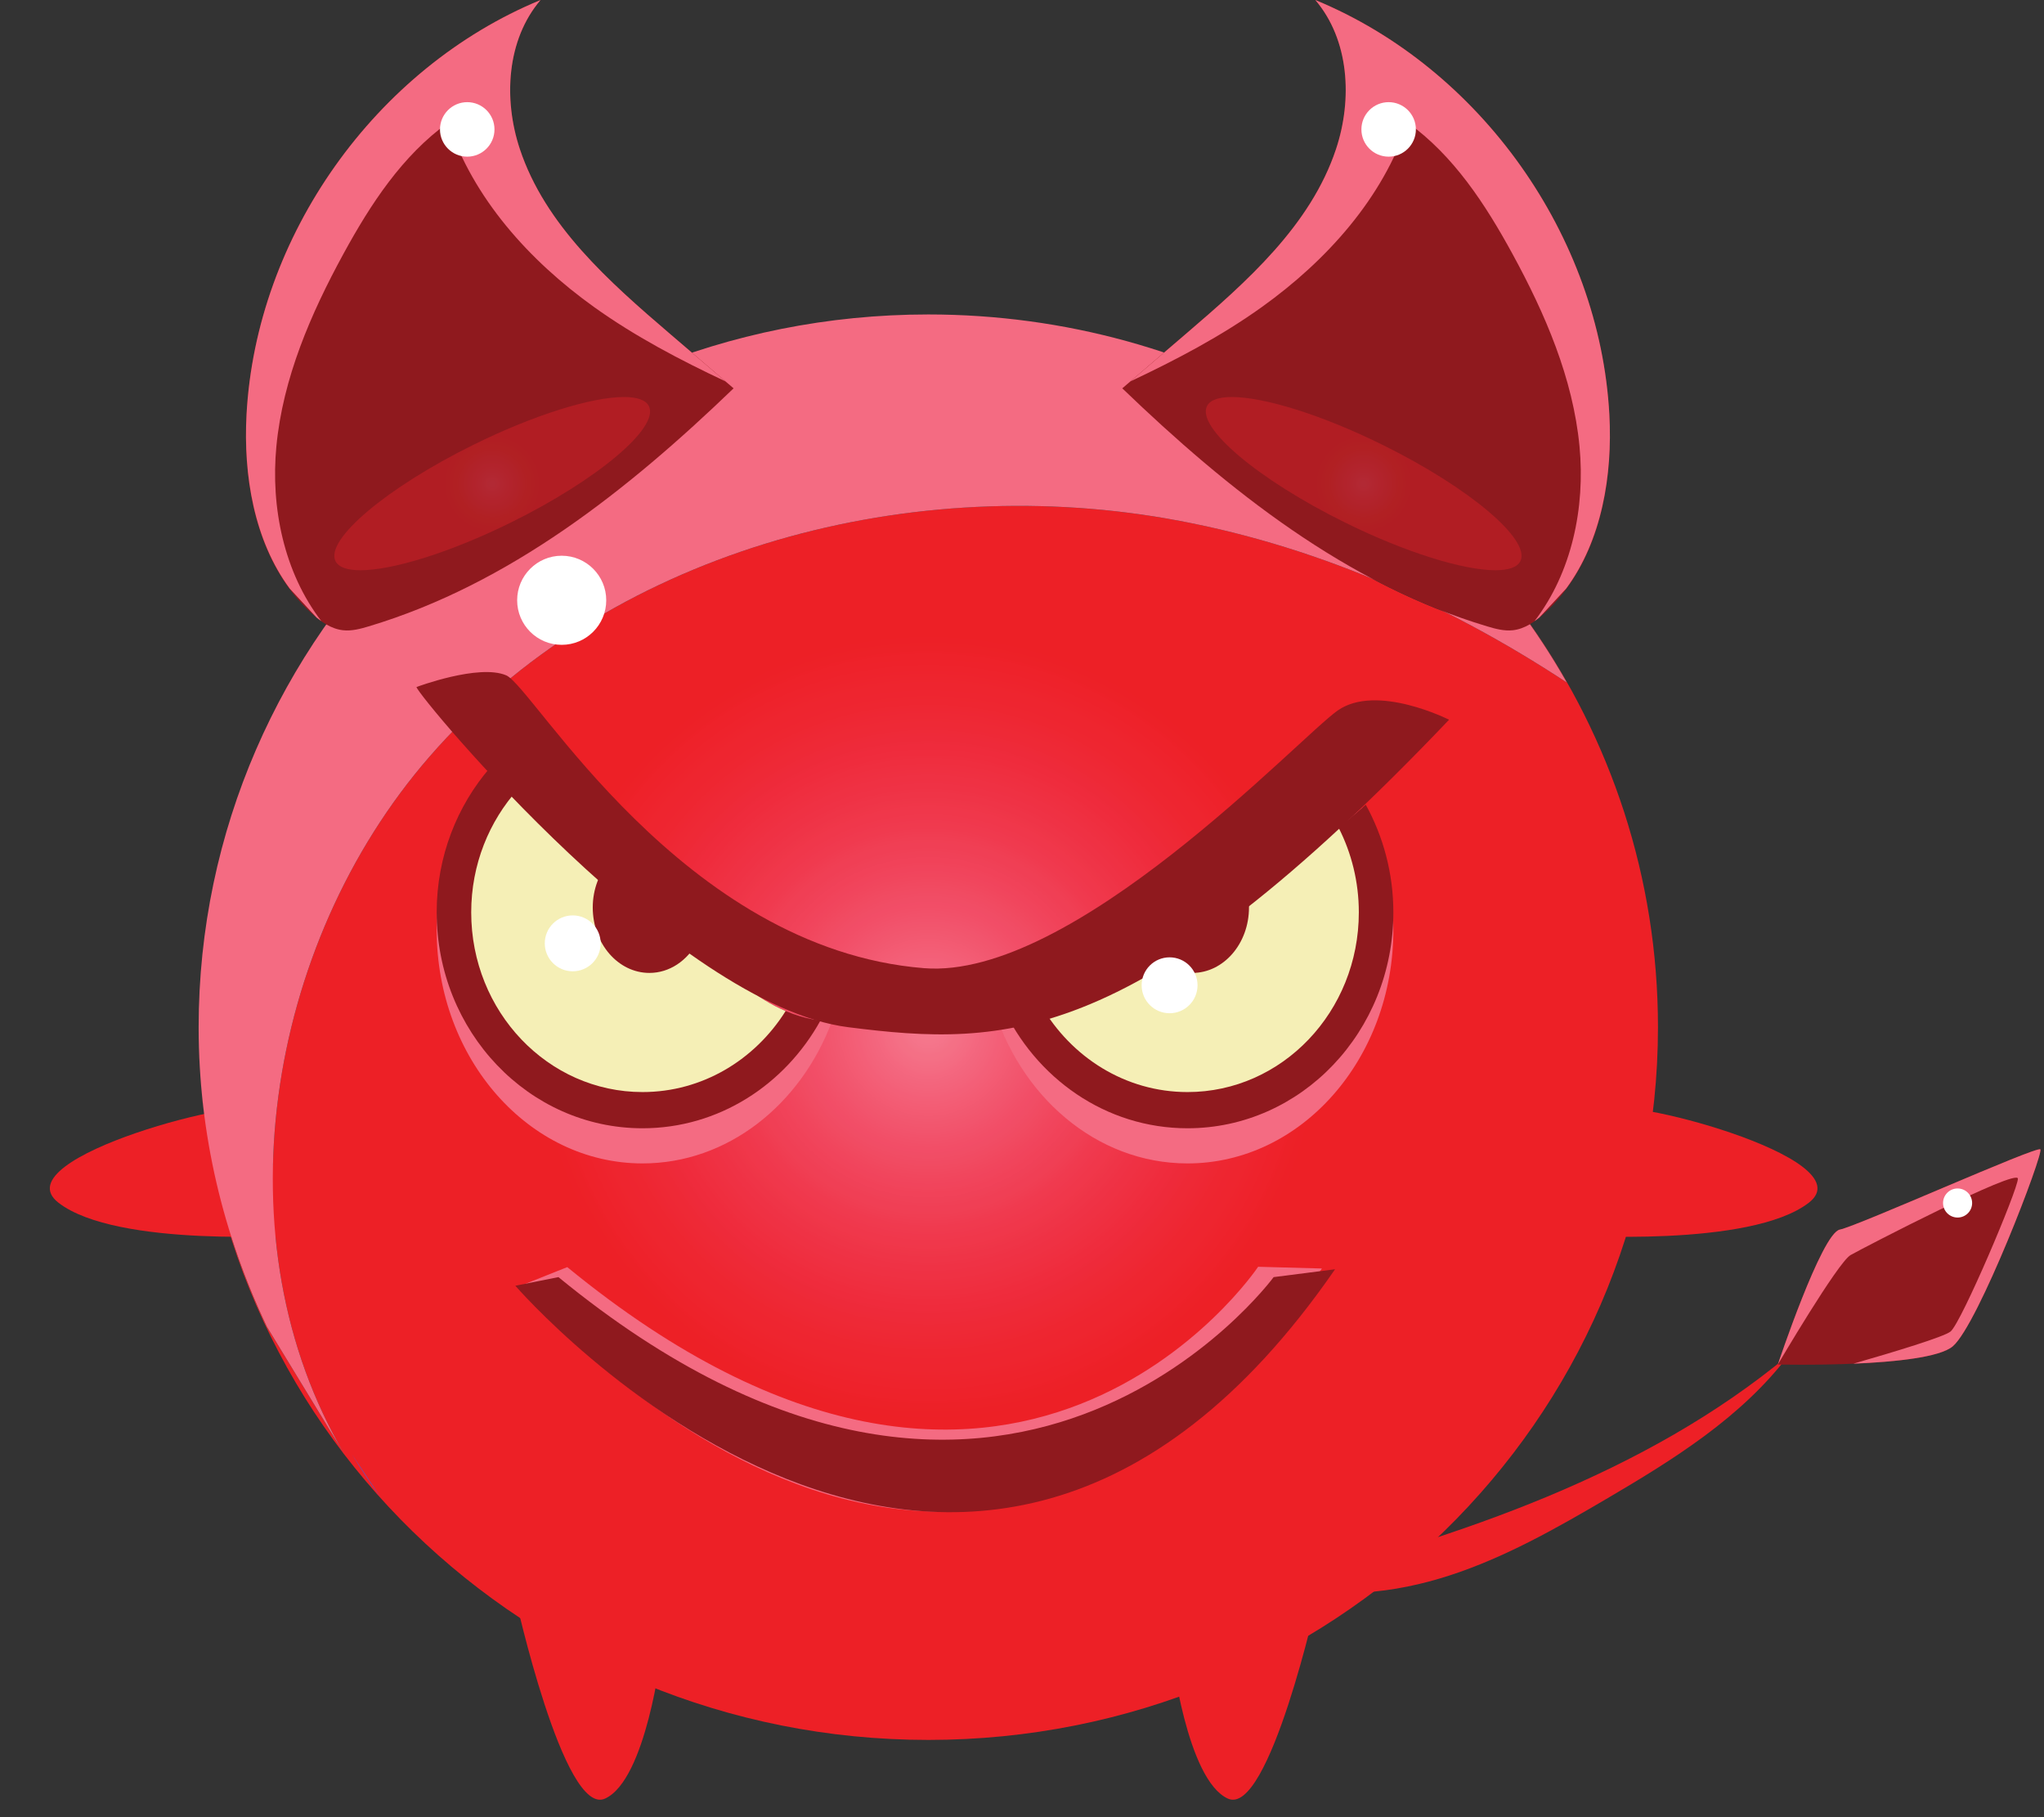
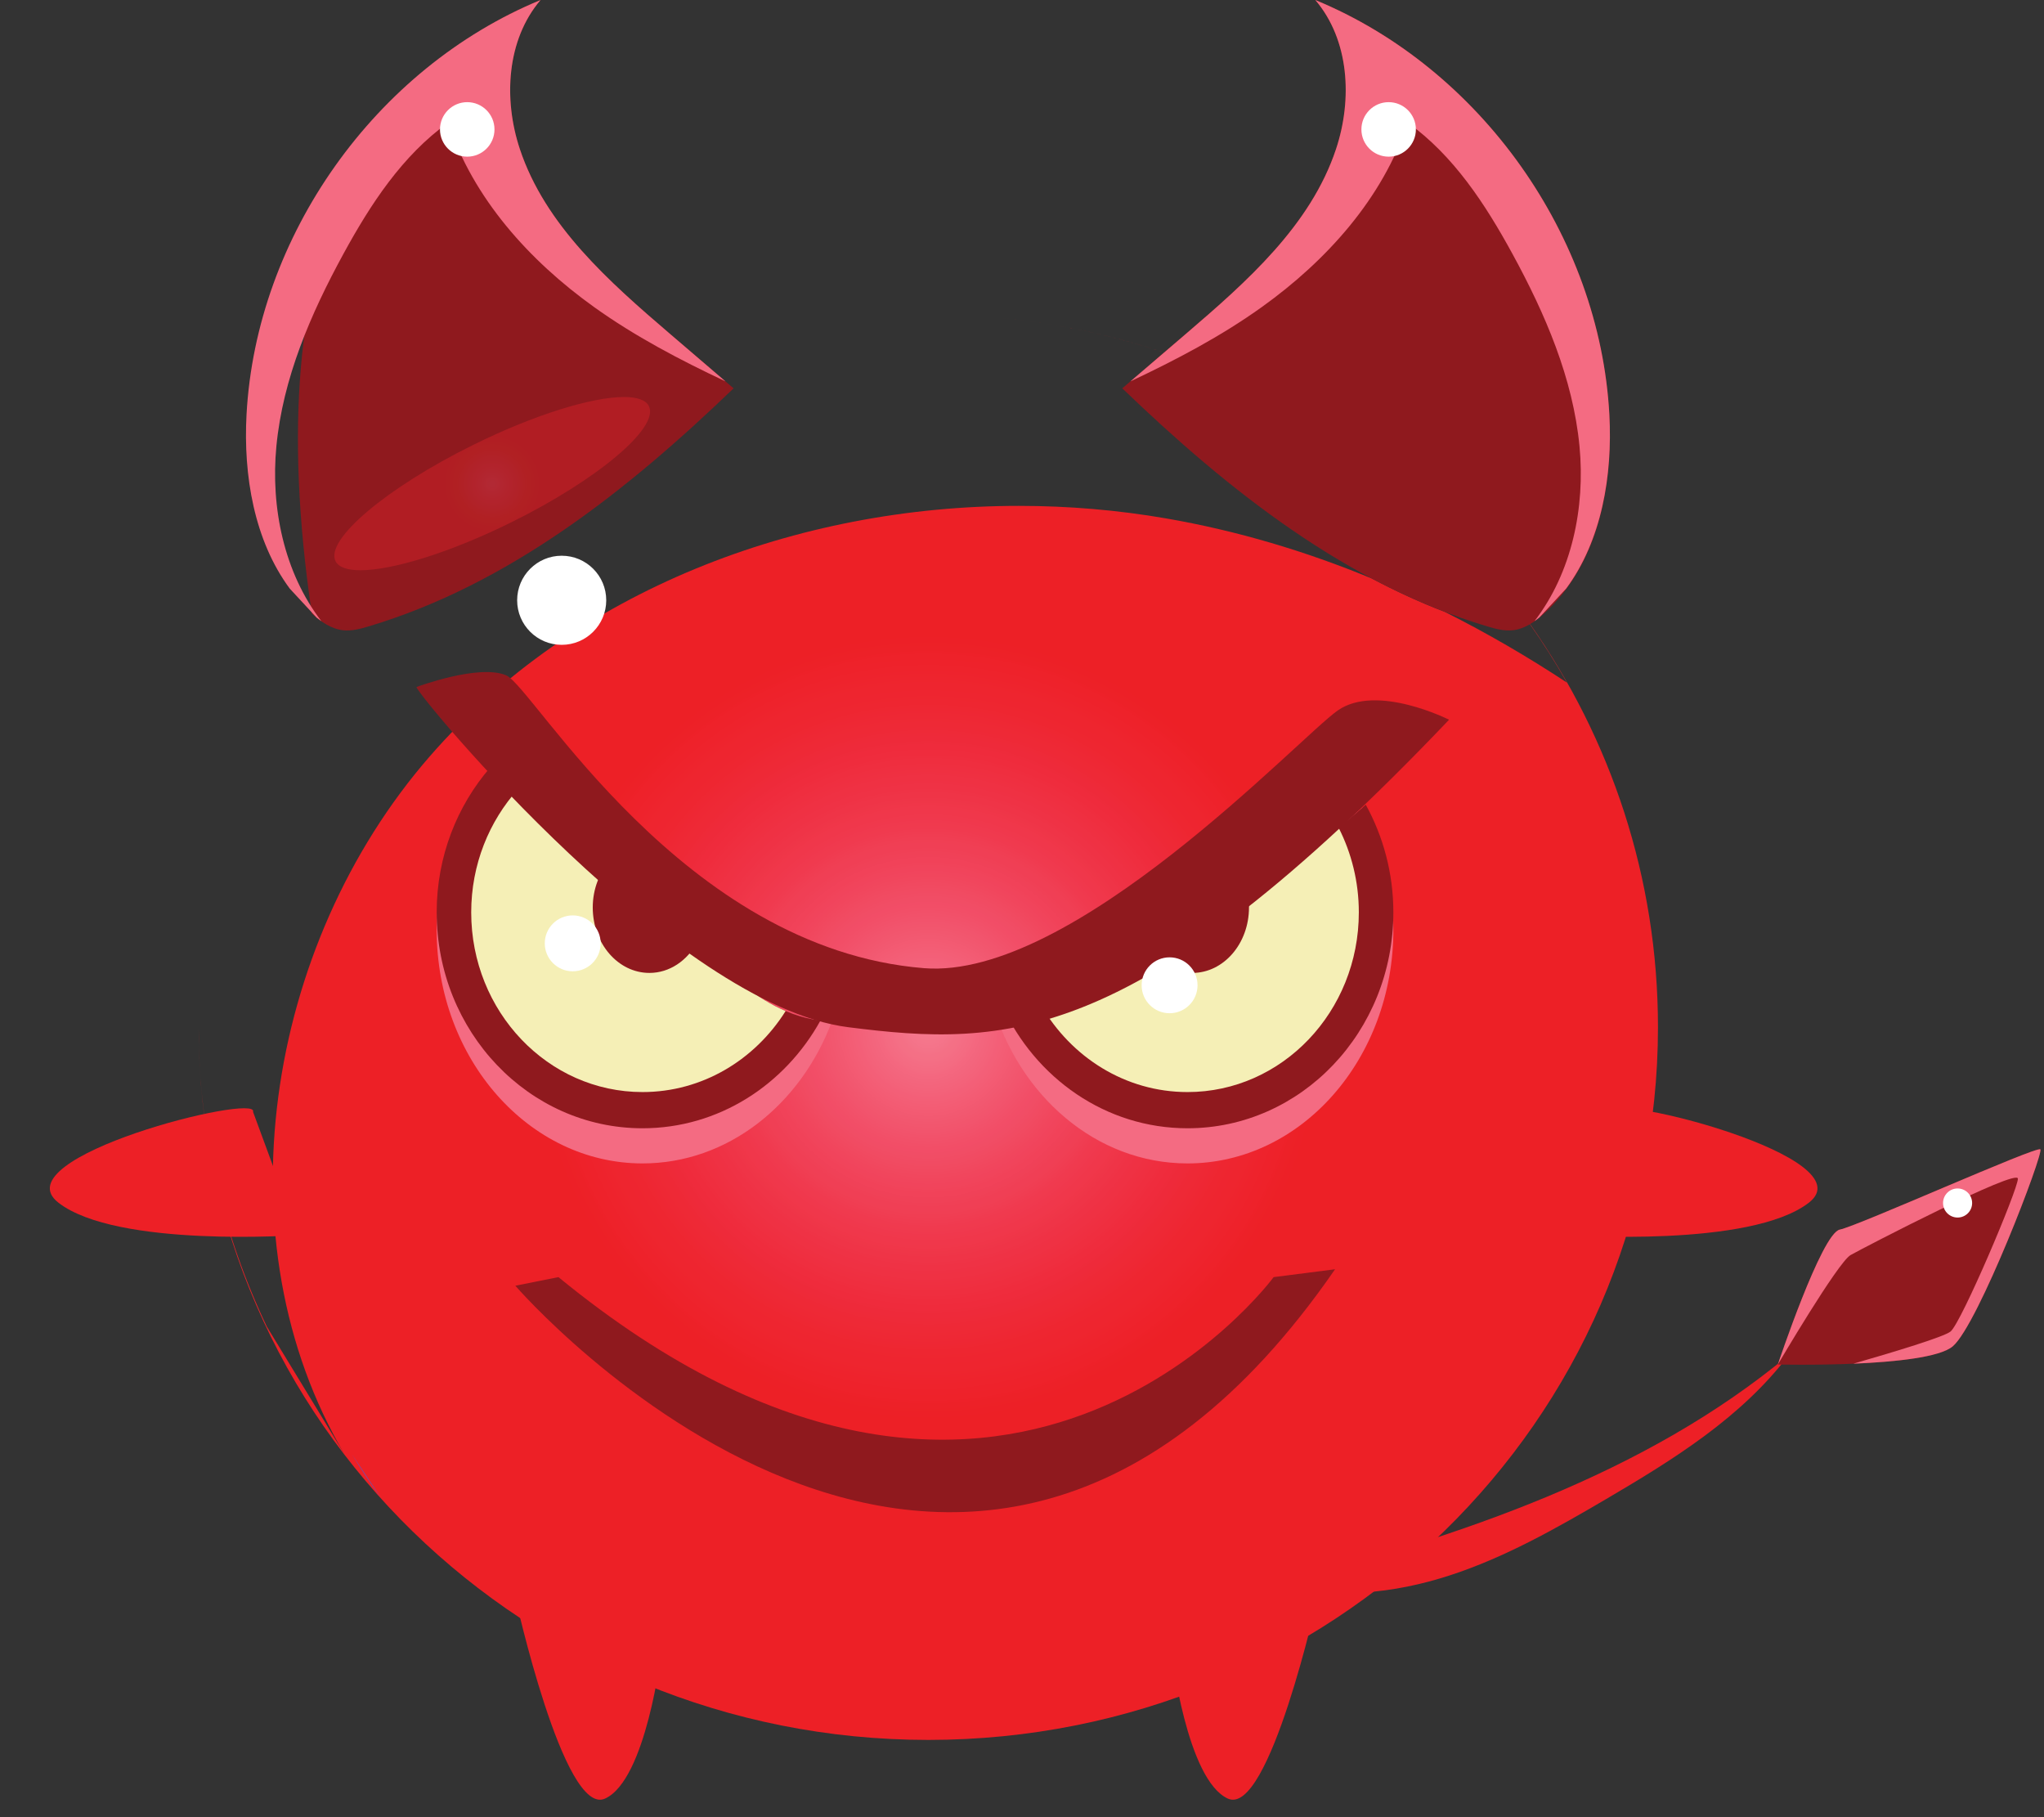
<svg xmlns="http://www.w3.org/2000/svg" xmlns:xlink="http://www.w3.org/1999/xlink" height="2193.4" preserveAspectRatio="xMidYMid meet" version="1.0" viewBox="821.9 909.5 2467.4 2193.4" width="2467.4" zoomAndPan="magnify">
  <rect x="821.9" y="909.5" width="2467.4" height="2193.4" fill="#333333" stroke="none" />
  <defs>
    <clipPath id="a">
      <path d="M 1061 1289 L 2824 1289 L 2824 3010 L 1061 3010 Z M 1061 1289" />
    </clipPath>
    <clipPath id="b">
      <path d="M 1942.5 3009.488 C 1456.57 3009.488 1062.551 2625.16 1061.691 2150.781 C 1061.922 2279.488 1091.922 2401.102 1144.02 2510.68 L 1238.039 2665.199 C 1085.859 2408.27 1142.262 2050.398 1340.578 1822.5 C 1515.359 1621.66 1784.34 1520.059 2052.02 1520.059 C 2111.77 1520.059 2171.461 1525.121 2230.02 1535.27 C 2315.309 1550.059 2398.012 1574.762 2477.539 1607.578 C 2506.281 1622.828 2535.809 1636.449 2566.199 1648.102 C 2616.738 1673.48 2665.852 1702.051 2713.32 1733.309 C 2699.609 1709.109 2684.719 1685.609 2668.762 1662.91 C 2668.84 1662.859 2668.93 1662.809 2669.02 1662.762 C 2766.359 1801.129 2823.309 1968.691 2823.309 2149.262 C 2823.309 2624.352 2428.961 3009.488 1942.5 3009.488 M 1061.691 2150.77 C 1061.691 2150.57 1061.691 2150.328 1061.691 2150.121 C 1061.691 2150.34 1061.691 2150.559 1061.691 2150.77 M 1061.691 2149.988 C 1061.691 2149.762 1061.691 2149.488 1061.691 2149.262 C 1061.691 2149.5 1061.691 2149.75 1061.691 2149.988 M 1061.691 2149.262 C 1061.691 2138.441 1061.891 2127.672 1062.301 2116.949 C 1061.891 2127.672 1061.691 2138.441 1061.691 2149.262 M 1062.711 2107.48 C 1062.77 2106.129 1062.84 2104.801 1062.91 2103.449 C 1062.84 2104.801 1062.77 2106.129 1062.711 2107.48 M 1155.031 1763.441 C 1155.621 1762.301 1156.199 1761.18 1156.789 1760.039 C 1156.199 1761.18 1155.621 1762.301 1155.031 1763.441 M 1156.828 1759.961 L 1156.84 1759.949 L 1156.828 1759.961 M 1158.449 1756.871 C 1158.559 1756.648 1158.699 1756.391 1158.809 1756.18 C 1158.699 1756.391 1158.559 1756.648 1158.449 1756.871 M 1159.57 1754.738 C 1159.93 1754.07 1160.289 1753.379 1160.648 1752.711 C 1160.289 1753.379 1159.93 1754.07 1159.57 1754.738 M 1161.891 1750.391 C 1162.109 1749.98 1162.309 1749.609 1162.531 1749.211 C 1162.309 1749.609 1162.109 1749.98 1161.891 1750.391 M 1163.281 1747.82 C 1163.289 1747.801 1163.289 1747.789 1163.309 1747.77 C 1163.289 1747.789 1163.289 1747.801 1163.281 1747.82 M 1164.059 1746.371 C 1179.699 1717.621 1196.961 1689.82 1215.719 1663.121 C 1196.961 1689.82 1179.699 1717.621 1164.059 1746.371 M 1657.18 1335.16 C 1746.648 1305.262 1842.648 1289.031 1942.5 1289.031 C 2042.109 1289.031 2137.891 1305.18 2227.18 1334.949 C 2227.172 1334.961 2227.148 1334.98 2227.141 1334.988 C 2137.859 1305.191 2042.129 1289.031 1942.5 1289.031 C 1842.648 1289.031 1746.648 1305.262 1657.18 1335.16" />
    </clipPath>
    <clipPath id="c">
      <path d="M 1942.504 3009.492 C 1456.566 3009.492 1062.551 2625.164 1061.688 2150.785 C 1061.918 2279.492 1091.918 2401.102 1144.02 2510.68 L 1238.039 2665.203 C 1085.859 2408.273 1142.258 2050.395 1340.578 1822.504 C 1515.359 1621.668 1784.328 1520.062 2052.023 1520.062 C 2111.766 1520.062 2171.453 1525.121 2230.016 1535.27 C 2315.301 1550.062 2398.008 1574.762 2477.531 1607.586 C 2506.281 1622.828 2535.812 1636.461 2566.195 1648.098 C 2616.738 1673.492 2665.844 1702.055 2713.32 1733.316 C 2699.602 1709.121 2684.723 1685.617 2668.754 1662.91 C 2668.84 1662.855 2668.926 1662.82 2669.012 1662.77 C 2766.355 1801.129 2823.309 1968.691 2823.309 2149.262 C 2823.309 2624.352 2428.961 3009.492 1942.504 3009.492 M 1061.688 2150.77 C 1061.688 2150.578 1061.688 2150.336 1061.688 2150.129 C 1061.688 2150.336 1061.688 2150.562 1061.688 2150.77 M 1061.688 2149.988 C 1061.688 2149.766 1061.688 2149.488 1061.688 2149.262 C 1061.688 2149.504 1061.688 2149.746 1061.688 2149.988 M 1061.688 2149.262 C 1061.688 2138.438 1061.891 2127.68 1062.301 2116.957 C 1061.891 2127.68 1061.688 2138.438 1061.688 2149.262 M 1062.707 2107.484 C 1062.77 2106.133 1062.84 2104.801 1062.91 2103.449 C 1062.84 2104.801 1062.77 2106.133 1062.707 2107.484 M 1155.027 1763.438 C 1155.621 1762.297 1156.199 1761.188 1156.789 1760.043 C 1156.199 1761.188 1155.621 1762.297 1155.027 1763.438 M 1156.828 1759.957 L 1156.84 1759.957 L 1156.828 1759.957 M 1158.449 1756.875 C 1158.559 1756.648 1158.699 1756.391 1158.809 1756.18 C 1158.699 1756.391 1158.559 1756.648 1158.449 1756.875 M 1159.57 1754.742 C 1159.93 1754.066 1160.289 1753.375 1160.648 1752.719 C 1160.289 1753.375 1159.93 1754.066 1159.57 1754.742 M 1161.891 1750.395 C 1162.109 1749.98 1162.309 1749.617 1162.527 1749.219 C 1162.309 1749.617 1162.109 1749.98 1161.891 1750.395 M 1163.277 1747.816 C 1163.289 1747.797 1163.289 1747.797 1163.309 1747.781 C 1163.289 1747.797 1163.289 1747.797 1163.277 1747.816 M 1164.059 1746.379 C 1179.699 1717.625 1196.961 1689.824 1215.719 1663.117 C 1196.961 1689.824 1179.699 1717.625 1164.059 1746.379 M 1657.18 1335.164 C 1746.641 1305.266 1842.648 1289.035 1942.504 1289.035 C 2042.098 1289.035 2137.883 1305.18 2227.172 1334.953 C 2227.172 1334.973 2227.137 1334.988 2227.137 1334.988 C 2137.848 1305.195 2042.133 1289.035 1942.504 1289.035 C 1842.648 1289.035 1746.641 1305.266 1657.18 1335.164" />
    </clipPath>
    <clipPath id="e">
      <path d="M 1225 1388 L 1607 1388 L 1607 1598 L 1225 1598 Z M 1225 1388" />
    </clipPath>
    <clipPath id="f">
      <path d="M 1257 1597.75 C 1241.219 1597.75 1230.59 1594.199 1226.898 1586.719 C 1214.148 1560.941 1288.512 1498.172 1392.988 1446.531 C 1467.141 1409.871 1536.539 1388.672 1575.129 1388.672 C 1590.898 1388.672 1601.531 1392.219 1605.23 1399.699 C 1617.98 1425.48 1543.609 1488.238 1439.141 1539.891 C 1364.988 1576.539 1295.59 1597.75 1257 1597.75" />
    </clipPath>
    <clipPath id="g">
      <path d="M 1256.996 1597.758 C 1241.219 1597.758 1230.586 1594.199 1226.898 1586.719 C 1214.148 1560.941 1288.508 1498.176 1392.988 1446.539 C 1467.137 1409.871 1536.539 1388.676 1575.129 1388.676 C 1590.895 1388.676 1601.527 1392.23 1605.227 1399.711 C 1617.98 1425.488 1543.605 1488.242 1439.137 1539.891 C 1364.988 1576.547 1295.586 1597.758 1256.996 1597.758" />
    </clipPath>
    <clipPath id="i">
-       <path d="M 2277 1388 L 2659 1388 L 2659 1598 L 2277 1598 Z M 2277 1388" />
-     </clipPath>
+       </clipPath>
    <clipPath id="j">
      <path d="M 2627.109 1597.75 C 2588.52 1597.75 2519.129 1576.539 2444.98 1539.891 C 2340.5 1488.238 2266.141 1425.48 2278.879 1399.699 C 2282.578 1392.219 2293.211 1388.672 2308.988 1388.672 C 2347.578 1388.672 2416.969 1409.871 2491.121 1446.531 C 2595.602 1498.172 2669.961 1560.941 2657.219 1586.719 C 2653.52 1594.199 2642.891 1597.75 2627.109 1597.75" />
    </clipPath>
    <clipPath id="k">
      <path d="M 2627.098 1597.75 C 2588.508 1597.75 2519.121 1576.543 2444.969 1539.895 C 2340.496 1488.254 2266.137 1425.488 2278.875 1399.699 C 2282.578 1392.23 2293.195 1388.676 2308.984 1388.676 C 2347.578 1388.676 2416.965 1409.879 2491.113 1446.527 C 2595.586 1498.168 2669.949 1560.949 2657.207 1586.723 C 2653.508 1594.211 2642.887 1597.75 2627.098 1597.75" />
    </clipPath>
    <radialGradient cx="0" cy="0" fx="0" fy="0" gradientTransform="translate(1942.5 2149.26)" gradientUnits="userSpaceOnUse" id="d" r="870.584" xlink:actuate="onLoad" xlink:show="other" xlink:type="simple">
      <stop offset="0" stop-color="#f5788c" />
      <stop offset=".016" stop-color="#f5778c" />
      <stop offset=".02" stop-color="#f5768b" />
      <stop offset=".023" stop-color="#f5758b" />
      <stop offset=".027" stop-color="#f5748a" />
      <stop offset=".031" stop-color="#f47389" />
      <stop offset=".035" stop-color="#f47287" />
      <stop offset=".039" stop-color="#f47086" />
      <stop offset=".043" stop-color="#f47085" />
      <stop offset=".047" stop-color="#f46f85" />
      <stop offset=".051" stop-color="#f46d84" />
      <stop offset=".055" stop-color="#f46c83" />
      <stop offset=".059" stop-color="#f46b82" />
      <stop offset=".063" stop-color="#f46a81" />
      <stop offset=".066" stop-color="#f46880" />
      <stop offset=".07" stop-color="#f4677f" />
      <stop offset=".074" stop-color="#f3667e" />
      <stop offset=".078" stop-color="#f3657d" />
      <stop offset=".082" stop-color="#f3647c" />
      <stop offset=".086" stop-color="#f3637b" />
      <stop offset=".09" stop-color="#f3627a" />
      <stop offset=".094" stop-color="#f36179" />
      <stop offset=".098" stop-color="#f35f78" />
      <stop offset=".102" stop-color="#f35f77" />
      <stop offset=".105" stop-color="#f35e76" />
      <stop offset=".109" stop-color="#f35d75" />
      <stop offset=".113" stop-color="#f35c74" />
      <stop offset=".117" stop-color="#f35b73" />
      <stop offset=".121" stop-color="#f35a72" />
      <stop offset=".125" stop-color="#f25971" />
      <stop offset=".129" stop-color="#f25870" />
      <stop offset=".133" stop-color="#f2576f" />
      <stop offset=".137" stop-color="#f2566e" />
      <stop offset=".141" stop-color="#f2556d" />
      <stop offset=".145" stop-color="#f2546d" />
      <stop offset=".148" stop-color="#f2536c" />
      <stop offset=".152" stop-color="#f2526b" />
      <stop offset=".156" stop-color="#f2516a" />
      <stop offset=".16" stop-color="#f25069" />
      <stop offset=".164" stop-color="#f24f68" />
      <stop offset=".168" stop-color="#f24e67" />
      <stop offset=".172" stop-color="#f24d67" />
      <stop offset=".176" stop-color="#f14d66" />
      <stop offset=".18" stop-color="#f14d65" />
      <stop offset=".184" stop-color="#f14c64" />
      <stop offset=".188" stop-color="#f14b63" />
      <stop offset=".191" stop-color="#f14b62" />
      <stop offset=".195" stop-color="#f14a61" />
      <stop offset=".199" stop-color="#f14960" />
      <stop offset=".203" stop-color="#f1485f" />
      <stop offset=".207" stop-color="#f1475e" />
      <stop offset=".211" stop-color="#f1465d" />
      <stop offset=".215" stop-color="#f1455d" />
      <stop offset=".219" stop-color="#f1445c" />
      <stop offset=".223" stop-color="#f1445b" />
      <stop offset=".227" stop-color="#f1435a" />
      <stop offset=".23" stop-color="#f14259" />
      <stop offset=".234" stop-color="#f14259" />
      <stop offset=".238" stop-color="#f04158" />
      <stop offset=".242" stop-color="#f04157" />
      <stop offset=".246" stop-color="#f04056" />
      <stop offset=".25" stop-color="#f03f55" />
      <stop offset=".254" stop-color="#f03f55" />
      <stop offset=".258" stop-color="#f03f54" />
      <stop offset=".262" stop-color="#f03e53" />
      <stop offset=".266" stop-color="#f03d52" />
      <stop offset=".27" stop-color="#f03c51" />
      <stop offset=".273" stop-color="#f03b50" />
      <stop offset=".277" stop-color="#f03a4f" />
      <stop offset=".281" stop-color="#f03a4e" />
      <stop offset=".285" stop-color="#f0394e" />
      <stop offset=".289" stop-color="#f0384d" />
      <stop offset=".293" stop-color="#f0384c" />
      <stop offset=".297" stop-color="#f0374b" />
      <stop offset=".301" stop-color="#f0374b" />
      <stop offset=".305" stop-color="#f0374a" />
      <stop offset=".309" stop-color="#f03649" />
      <stop offset=".313" stop-color="#ef3648" />
      <stop offset=".316" stop-color="#ef3548" />
      <stop offset=".32" stop-color="#ef3447" />
      <stop offset=".324" stop-color="#ef3447" />
      <stop offset=".328" stop-color="#ef3346" />
      <stop offset=".332" stop-color="#ef3245" />
      <stop offset=".336" stop-color="#ef3245" />
      <stop offset=".34" stop-color="#ef3144" />
      <stop offset=".344" stop-color="#ef3143" />
      <stop offset=".348" stop-color="#ef3143" />
      <stop offset=".352" stop-color="#ef3042" />
      <stop offset=".355" stop-color="#ef3041" />
      <stop offset=".359" stop-color="#ef2f41" />
      <stop offset=".363" stop-color="#ef2f40" />
      <stop offset=".367" stop-color="#ef2e3f" />
      <stop offset=".371" stop-color="#ef2e3f" />
      <stop offset=".375" stop-color="#ef2d3e" />
      <stop offset=".379" stop-color="#ef2c3d" />
      <stop offset=".383" stop-color="#ef2c3d" />
      <stop offset=".387" stop-color="#ef2b3c" />
      <stop offset=".391" stop-color="#ef2b3c" />
      <stop offset=".395" stop-color="#ee2b3b" />
      <stop offset=".398" stop-color="#ee2a3a" />
      <stop offset=".402" stop-color="#ee2a3a" />
      <stop offset=".406" stop-color="#ee2a39" />
      <stop offset=".41" stop-color="#ee2a38" />
      <stop offset=".414" stop-color="#ee2937" />
      <stop offset=".418" stop-color="#ee2936" />
      <stop offset=".422" stop-color="#ee2936" />
      <stop offset=".426" stop-color="#ee2935" />
      <stop offset=".43" stop-color="#ee2835" />
      <stop offset=".434" stop-color="#ee2834" />
      <stop offset=".438" stop-color="#ee2734" />
      <stop offset=".441" stop-color="#ee2733" />
      <stop offset=".445" stop-color="#ee2732" />
      <stop offset=".449" stop-color="#ee2631" />
      <stop offset=".453" stop-color="#ee2631" />
      <stop offset=".457" stop-color="#ee2630" />
      <stop offset=".461" stop-color="#ee2530" />
      <stop offset=".465" stop-color="#ee2530" />
      <stop offset=".469" stop-color="#ee252f" />
      <stop offset=".473" stop-color="#ee252f" />
      <stop offset=".477" stop-color="#ee252f" />
      <stop offset=".48" stop-color="#ee252e" />
      <stop offset=".484" stop-color="#ee242e" />
      <stop offset=".488" stop-color="#ee242d" />
      <stop offset=".492" stop-color="#ee232d" />
      <stop offset=".496" stop-color="#ee232c" />
      <stop offset=".5" stop-color="#ee232c" />
      <stop offset=".504" stop-color="#ee222b" />
      <stop offset=".508" stop-color="#ee222b" />
      <stop offset=".512" stop-color="#ee222a" />
      <stop offset=".516" stop-color="#ee222a" />
      <stop offset=".52" stop-color="#ee2129" />
      <stop offset=".523" stop-color="#ed2128" />
      <stop offset=".527" stop-color="#ed2128" />
      <stop offset=".531" stop-color="#ed2127" />
      <stop offset=".535" stop-color="#ed2027" />
      <stop offset=".539" stop-color="#ed2027" />
      <stop offset=".543" stop-color="#ed2026" />
      <stop offset=".547" stop-color="#ed2026" />
      <stop offset="1" stop-color="#ed2026" />
    </radialGradient>
    <radialGradient cx="0" cy="0" fx="0" fy="0" gradientTransform="translate(1416.06 1493.21)" gradientUnits="userSpaceOnUse" id="h" r="153.708" xlink:actuate="onLoad" xlink:show="other" xlink:type="simple">
      <stop offset="0" stop-color="#b22934" />
      <stop offset=".016" stop-color="#b22934" />
      <stop offset=".02" stop-color="#b22934" />
      <stop offset=".023" stop-color="#b22933" />
      <stop offset=".027" stop-color="#b22933" />
      <stop offset=".031" stop-color="#b22833" />
      <stop offset=".035" stop-color="#b22833" />
      <stop offset=".039" stop-color="#b32833" />
      <stop offset=".043" stop-color="#b32832" />
      <stop offset=".047" stop-color="#b32832" />
      <stop offset=".051" stop-color="#b32732" />
      <stop offset=".055" stop-color="#b32731" />
      <stop offset=".059" stop-color="#b22731" />
      <stop offset=".063" stop-color="#b22731" />
      <stop offset=".066" stop-color="#b22631" />
      <stop offset=".07" stop-color="#b22630" />
      <stop offset=".074" stop-color="#b22630" />
      <stop offset=".078" stop-color="#b22630" />
      <stop offset=".082" stop-color="#b22630" />
      <stop offset=".086" stop-color="#b2262f" />
      <stop offset=".09" stop-color="#b2252f" />
      <stop offset=".094" stop-color="#b2252f" />
      <stop offset=".098" stop-color="#b2252f" />
      <stop offset=".102" stop-color="#b2252e" />
      <stop offset=".105" stop-color="#b2252e" />
      <stop offset=".109" stop-color="#b2252e" />
      <stop offset=".113" stop-color="#b2242e" />
      <stop offset=".117" stop-color="#b2242d" />
      <stop offset=".121" stop-color="#b2242d" />
      <stop offset=".125" stop-color="#b2242d" />
      <stop offset=".129" stop-color="#b2242d" />
      <stop offset=".133" stop-color="#b2242c" />
      <stop offset=".137" stop-color="#b2232c" />
      <stop offset=".141" stop-color="#b2232c" />
      <stop offset=".145" stop-color="#b2232c" />
      <stop offset=".148" stop-color="#b2232c" />
      <stop offset=".152" stop-color="#b2232c" />
      <stop offset=".156" stop-color="#b2232b" />
      <stop offset=".16" stop-color="#b2232b" />
      <stop offset=".164" stop-color="#b1232b" />
      <stop offset=".168" stop-color="#b1232a" />
      <stop offset=".172" stop-color="#b1232a" />
      <stop offset=".176" stop-color="#b1232a" />
      <stop offset=".18" stop-color="#b1222a" />
      <stop offset=".184" stop-color="#b1222a" />
      <stop offset=".188" stop-color="#b1222a" />
      <stop offset=".191" stop-color="#b12229" />
      <stop offset=".195" stop-color="#b12229" />
      <stop offset=".199" stop-color="#b12229" />
      <stop offset=".203" stop-color="#b12228" />
      <stop offset=".207" stop-color="#b12228" />
      <stop offset=".211" stop-color="#b12228" />
      <stop offset=".215" stop-color="#b12228" />
      <stop offset=".219" stop-color="#b12227" />
      <stop offset=".223" stop-color="#b12127" />
      <stop offset=".227" stop-color="#b12127" />
      <stop offset=".23" stop-color="#b12126" />
      <stop offset=".234" stop-color="#b12126" />
      <stop offset=".238" stop-color="#b12126" />
      <stop offset=".242" stop-color="#b12126" />
      <stop offset=".246" stop-color="#b12125" />
      <stop offset=".25" stop-color="#b12125" />
      <stop offset=".254" stop-color="#b12125" />
      <stop offset=".262" stop-color="#b12024" />
      <stop offset=".27" stop-color="#b12024" />
      <stop offset=".273" stop-color="#b12123" />
      <stop offset=".277" stop-color="#b12023" />
      <stop offset=".285" stop-color="#b12023" />
      <stop offset=".305" stop-color="#b12023" />
      <stop offset=".313" stop-color="#b11f23" />
      <stop offset=".32" stop-color="#b11f23" />
      <stop offset=".328" stop-color="#b11f23" />
      <stop offset=".336" stop-color="#b11e23" />
      <stop offset=".344" stop-color="#b11e23" />
      <stop offset=".363" stop-color="#b11e23" />
      <stop offset=".371" stop-color="#b11d23" />
      <stop offset=".449" stop-color="#b11d23" />
      <stop offset=".48" stop-color="#b11d23" />
      <stop offset=".512" stop-color="#b11d23" />
      <stop offset="1" stop-color="#b11d23" />
    </radialGradient>
    <radialGradient cx="0" cy="0" fx="0" fy="0" gradientTransform="matrix(-1 0 0 1 2468.05 1493.21)" gradientUnits="userSpaceOnUse" id="l" r="153.708" xlink:actuate="onLoad" xlink:show="other" xlink:type="simple">
      <stop offset="0" stop-color="#b22934" />
      <stop offset=".016" stop-color="#b22934" />
      <stop offset=".02" stop-color="#b22934" />
      <stop offset=".023" stop-color="#b22933" />
      <stop offset=".027" stop-color="#b22933" />
      <stop offset=".031" stop-color="#b22833" />
      <stop offset=".035" stop-color="#b22833" />
      <stop offset=".039" stop-color="#b32833" />
      <stop offset=".043" stop-color="#b32832" />
      <stop offset=".047" stop-color="#b32832" />
      <stop offset=".051" stop-color="#b32732" />
      <stop offset=".055" stop-color="#b32731" />
      <stop offset=".059" stop-color="#b22731" />
      <stop offset=".063" stop-color="#b22731" />
      <stop offset=".066" stop-color="#b22631" />
      <stop offset=".07" stop-color="#b22630" />
      <stop offset=".074" stop-color="#b22630" />
      <stop offset=".078" stop-color="#b22630" />
      <stop offset=".082" stop-color="#b22630" />
      <stop offset=".086" stop-color="#b2262f" />
      <stop offset=".09" stop-color="#b2252f" />
      <stop offset=".094" stop-color="#b2252f" />
      <stop offset=".098" stop-color="#b2252f" />
      <stop offset=".102" stop-color="#b2252e" />
      <stop offset=".105" stop-color="#b2252e" />
      <stop offset=".109" stop-color="#b2252e" />
      <stop offset=".113" stop-color="#b2242e" />
      <stop offset=".117" stop-color="#b2242d" />
      <stop offset=".121" stop-color="#b2242d" />
      <stop offset=".125" stop-color="#b2242d" />
      <stop offset=".129" stop-color="#b2242d" />
      <stop offset=".133" stop-color="#b2242c" />
      <stop offset=".137" stop-color="#b2232c" />
      <stop offset=".141" stop-color="#b2232c" />
      <stop offset=".145" stop-color="#b2232c" />
      <stop offset=".148" stop-color="#b2232c" />
      <stop offset=".152" stop-color="#b2232c" />
      <stop offset=".156" stop-color="#b2232b" />
      <stop offset=".16" stop-color="#b2232b" />
      <stop offset=".164" stop-color="#b1232b" />
      <stop offset=".168" stop-color="#b1232a" />
      <stop offset=".172" stop-color="#b1232a" />
      <stop offset=".176" stop-color="#b1232a" />
      <stop offset=".18" stop-color="#b1222a" />
      <stop offset=".184" stop-color="#b1222a" />
      <stop offset=".188" stop-color="#b1222a" />
      <stop offset=".191" stop-color="#b12229" />
      <stop offset=".195" stop-color="#b12229" />
      <stop offset=".199" stop-color="#b12229" />
      <stop offset=".203" stop-color="#b12228" />
      <stop offset=".207" stop-color="#b12228" />
      <stop offset=".211" stop-color="#b12228" />
      <stop offset=".215" stop-color="#b12228" />
      <stop offset=".219" stop-color="#b12227" />
      <stop offset=".223" stop-color="#b12127" />
      <stop offset=".227" stop-color="#b12127" />
      <stop offset=".23" stop-color="#b12126" />
      <stop offset=".234" stop-color="#b12126" />
      <stop offset=".238" stop-color="#b12126" />
      <stop offset=".242" stop-color="#b12126" />
      <stop offset=".246" stop-color="#b12125" />
      <stop offset=".25" stop-color="#b12125" />
      <stop offset=".254" stop-color="#b12125" />
      <stop offset=".262" stop-color="#b12024" />
      <stop offset=".27" stop-color="#b12024" />
      <stop offset=".273" stop-color="#b12123" />
      <stop offset=".277" stop-color="#b12023" />
      <stop offset=".285" stop-color="#b12023" />
      <stop offset=".305" stop-color="#b12023" />
      <stop offset=".313" stop-color="#b11f23" />
      <stop offset=".32" stop-color="#b11f23" />
      <stop offset=".328" stop-color="#b11f23" />
      <stop offset=".336" stop-color="#b11e23" />
      <stop offset=".344" stop-color="#b11e23" />
      <stop offset=".363" stop-color="#b11e23" />
      <stop offset=".371" stop-color="#b11d23" />
      <stop offset=".449" stop-color="#b11d23" />
      <stop offset=".48" stop-color="#b11d23" />
      <stop offset=".512" stop-color="#b11d23" />
      <stop offset="1" stop-color="#b11d23" />
    </radialGradient>
  </defs>
  <g>
    <g id="change1_1">
      <path d="M 1127.352 2251.402 C 1135.191 2227.898 821.887 2306.227 892.379 2361.043 C 962.871 2415.883 1182.188 2400.215 1182.188 2400.215 L 1127.352 2251.402" fill="#ed2026" />
    </g>
    <g id="change1_2">
      <path d="M 2770.535 2251.391 C 2762.719 2227.891 3076.023 2306.219 3005.52 2361.039 C 2935.035 2415.871 2715.73 2400.207 2715.73 2400.207 L 2770.535 2251.391" fill="#ed2026" />
    </g>
    <g clip-path="url(#a)">
      <g clip-path="url(#b)">
        <g clip-path="url(#c)">
          <path d="M 1061.691 1289.035 L 1061.691 3009.488 L 2823.309 3009.488 L 2823.309 1289.035 Z M 1061.691 1289.035" fill="url(#d)" />
        </g>
      </g>
    </g>
    <g id="change2_1">
      <path d="M 1280.941 2715.922 L 1246.828 2664.801 C 1257.102 2682.129 1268.281 2698.969 1280.379 2715.32 C 1280.57 2715.52 1280.762 2715.719 1280.941 2715.922" fill="#754dab" />
    </g>
    <g id="change3_1">
-       <path d="M 1942.5 1289.031 C 1456.039 1289.031 1061.688 1674.172 1061.688 2149.27 C 1061.688 2278.527 1091.707 2400.684 1144.016 2510.684 L 1238.035 2665.203 C 1085.859 2408.273 1142.258 2050.41 1340.578 1822.508 C 1554.375 1576.828 1909.109 1479.664 2230.012 1535.277 C 2403.43 1565.34 2566.129 1636.422 2713.312 1733.316 C 2563.168 1468.496 2274.406 1289.031 1942.5 1289.031" fill="#f46b82" />
-     </g>
+       </g>
    <g id="change4_1">
      <path d="M 1553.715 1634.016 C 1553.715 1663.707 1529.633 1687.785 1499.945 1687.785 C 1470.246 1687.785 1446.176 1663.707 1446.176 1634.016 C 1446.176 1604.312 1470.246 1580.23 1499.945 1580.23 C 1529.633 1580.23 1553.715 1604.312 1553.715 1634.016" fill="#fff" />
    </g>
    <g id="change3_2">
      <path d="M 1591.344 1974.641 C 1536.016 1926.66 1475.438 1883.656 1417.168 1838.406 C 1375.039 1888.906 1349.047 1956.883 1349.047 2031.879 C 1349.047 2187.523 1460.293 2313.691 1597.523 2313.691 C 1700.113 2313.691 1788.152 2243.145 1826.066 2142.516 C 1725.48 2139.133 1663.777 2037.461 1591.344 1974.641" fill="#f46b82" />
    </g>
    <g id="change5_1">
      <path d="M 1591.336 1974.648 C 1534.918 1925.723 1473.02 1881.988 1413.707 1835.766 C 1373.648 1882.027 1349.035 1943.262 1349.035 2010.672 C 1349.035 2154.602 1460.285 2271.27 1597.508 2271.27 C 1689.309 2271.27 1769.281 2218.93 1812.301 2141.27 C 1719.77 2129.586 1660.391 2034.531 1591.336 1974.648" fill="#8f191e" />
    </g>
    <g id="change6_1">
      <path d="M 1591.34 1974.637 C 1545.57 1934.938 1496.18 1898.652 1447.48 1861.684 C 1412.379 1900.555 1390.719 1952.91 1390.719 2010.672 C 1390.719 2130.457 1483.309 2227.559 1597.52 2227.559 C 1669.773 2227.559 1733.27 2188.648 1770.262 2129.773 C 1700.539 2100.062 1649.352 2024.945 1591.34 1974.637" fill="#f5efb6" />
    </g>
    <g id="change3_3">
      <path d="M 2281.199 2016.27 C 2209.969 2055.688 2110.98 2141.742 2027.035 2122.66 C 2024.223 2122.031 2021.809 2120.633 2019.293 2119.438 C 2051.797 2232.172 2145.129 2313.695 2255.395 2313.695 C 2392.629 2313.695 2503.875 2187.516 2503.875 2031.879 C 2503.875 1977.605 2490.113 1927.082 2466.672 1884.086 C 2408.023 1934.949 2343.859 1981.602 2281.199 2016.27" fill="#f46b82" />
    </g>
    <g id="change5_2">
      <path d="M 2281.199 2016.27 C 2211.246 2054.98 2114.562 2138.422 2031.609 2123.352 C 2071.703 2210.773 2156.695 2271.266 2255.395 2271.266 C 2392.629 2271.266 2503.875 2154.598 2503.875 2010.664 C 2503.875 1963.305 2491.633 1919.02 2470.586 1880.754 C 2410.895 1932.949 2345.242 1980.848 2281.199 2016.27" fill="#8f191e" />
    </g>
    <g id="change6_2">
      <path d="M 2281.203 2016.27 C 2224.105 2047.855 2149.211 2109.273 2078.516 2122.66 C 2114.738 2185.453 2180.297 2227.566 2255.387 2227.566 C 2369.602 2227.566 2462.195 2130.469 2462.195 2010.668 C 2462.195 1973.75 2453.328 1939.004 2437.832 1908.566 C 2387.305 1949.852 2333.68 1987.238 2281.203 2016.27" fill="#f5efb6" />
    </g>
    <g id="change5_3">
      <path d="M 2281.191 2016.27 C 2260.18 2027.906 2236.727 2043.582 2212.004 2059.434 C 2224.438 2074.383 2241.844 2083.773 2261.223 2083.773 C 2299 2083.773 2329.613 2048.398 2329.613 2004.75 C 2329.613 1999.062 2329.039 1993.531 2328.055 1988.188 C 2312.406 1998.133 2296.754 2007.668 2281.191 2016.27" fill="#8f191e" />
    </g>
    <g id="change5_4">
      <path d="M 1591.34 1974.645 C 1580.711 1965.426 1569.855 1956.422 1558.891 1947.52 C 1545.742 1961.926 1537.434 1982.16 1537.434 2004.75 C 1537.434 2048.395 1568.059 2083.766 1605.832 2083.766 C 1630.172 2083.766 1651.402 2068.969 1663.516 2046.844 C 1639.414 2021.875 1615.992 1996.023 1591.34 1974.645" fill="#8f191e" />
    </g>
    <g id="change3_4">
-       <path d="M 1450.242 2461.316 C 1450.242 2461.316 1970.355 3088.469 2417.633 2440.523 L 2340.652 2438.434 C 2340.652 2438.434 2045.672 2880.379 1506.676 2438.848 L 1450.242 2461.316" fill="#f46b82" />
-     </g>
+       </g>
    <g id="change5_5">
      <path d="M 1444 2461.32 C 1444 2461.32 1986.25 3089.402 2433.508 2441.434 L 2359.367 2450.914 C 2359.367 2450.914 2035.012 2892.449 1496.012 2450.914 L 1444 2461.32" fill="#8f191e" />
    </g>
    <g id="change1_3">
      <path d="M 1443.578 2835.738 C 1443.578 2835.738 1502.461 3102.949 1552.281 3080.309 C 1602.102 3057.66 1620.211 2903.68 1620.211 2903.68 L 1443.578 2835.738" fill="#ed2026" />
    </g>
    <g id="change1_4">
      <path d="M 2412.809 2835.734 C 2412.809 2835.734 2353.922 3102.949 2304.113 3080.309 C 2254.289 3057.656 2236.184 2903.676 2236.184 2903.676 L 2412.809 2835.734" fill="#ed2026" />
    </g>
    <g id="change5_6">
      <path d="M 1324.57 1738.73 C 1329.289 1752.863 1636.785 2122.824 1845.805 2149.277 C 2036.176 2173.379 2194.121 2174.039 2571.129 1778.18 C 2571.129 1778.18 2483.867 1734.016 2436.754 1766.996 C 2389.621 1799.996 2117.254 2092.555 1937.211 2078.027 C 1645.035 2054.477 1465.949 1738.73 1432.961 1724.598 C 1399.969 1710.449 1324.57 1738.73 1324.57 1738.73" fill="#8f191e" />
    </g>
    <g id="change4_2">
      <path d="M 1546.992 2048.078 C 1546.992 2066.703 1531.887 2081.809 1513.262 2081.809 C 1494.621 2081.809 1479.516 2066.703 1479.516 2048.078 C 1479.516 2029.441 1494.621 2014.336 1513.262 2014.336 C 1531.887 2014.336 1546.992 2029.441 1546.992 2048.078" fill="#fff" />
    </g>
    <g id="change4_3">
      <path d="M 2267.492 2098.688 C 2267.492 2117.312 2252.398 2132.422 2233.758 2132.422 C 2215.117 2132.422 2200.023 2117.312 2200.023 2098.688 C 2200.023 2080.047 2215.117 2064.953 2233.758 2064.953 C 2252.398 2064.953 2267.492 2080.047 2267.492 2098.688" fill="#fff" />
    </g>
    <g id="change5_7">
-       <path d="M 1236.102 1670.184 C 1221.652 1668.629 1209.051 1659.773 1198.281 1650.008 C 1133.723 1591.535 1114.793 1496.926 1119.492 1409.957 C 1131.113 1194.531 1274.98 991.695 1474.449 909.504 C 1433.363 957.664 1429.461 1029.312 1449.422 1089.379 C 1480.074 1181.582 1557.082 1249.438 1630.883 1312.633 C 1656.402 1334.496 1681.93 1356.355 1707.453 1378.199 C 1579.922 1500.926 1436.562 1614.707 1267.023 1665.48 C 1256.961 1668.496 1246.543 1671.301 1236.102 1670.184" fill="#8f191e" />
+       <path d="M 1236.102 1670.184 C 1221.652 1668.629 1209.051 1659.773 1198.281 1650.008 C 1131.113 1194.531 1274.98 991.695 1474.449 909.504 C 1433.363 957.664 1429.461 1029.312 1449.422 1089.379 C 1480.074 1181.582 1557.082 1249.438 1630.883 1312.633 C 1656.402 1334.496 1681.93 1356.355 1707.453 1378.199 C 1579.922 1500.926 1436.562 1614.707 1267.023 1665.48 C 1256.961 1668.496 1246.543 1671.301 1236.102 1670.184" fill="#8f191e" />
    </g>
    <g id="change3_5">
      <path d="M 1630.883 1312.633 C 1557.082 1249.438 1480.074 1181.582 1449.43 1089.379 C 1429.461 1029.312 1433.363 957.664 1474.449 909.504 C 1274.98 991.695 1131.113 1194.531 1119.492 1409.957 C 1115.531 1483.332 1128.75 1561.902 1171.641 1619.883 L 1204.082 1654.863 C 1205.934 1656.379 1207.84 1657.766 1209.793 1659.129 C 1164.844 1600.617 1148.461 1522.199 1155.531 1448.16 C 1163.391 1365.949 1196.941 1288.309 1236.512 1215.824 C 1269.133 1156.062 1307.492 1097.227 1362.832 1057.562 C 1393.02 1148.816 1460.691 1223.957 1538.832 1279.965 C 1588.383 1315.457 1642.391 1343.785 1697.633 1369.797 C 1675.383 1350.742 1653.133 1331.688 1630.883 1312.633" fill="#f46b82" />
    </g>
    <g id="change4_4">
      <path d="M 1418.809 1065.691 C 1418.809 1083.84 1404.078 1098.586 1385.918 1098.586 C 1367.758 1098.586 1353.027 1083.84 1353.027 1065.691 C 1353.027 1047.523 1367.758 1032.797 1385.918 1032.797 C 1404.078 1032.797 1418.809 1047.523 1418.809 1065.691" fill="#fff" />
    </g>
    <g clip-path="url(#e)">
      <g clip-path="url(#f)">
        <g clip-path="url(#g)">
          <path d="M 1214.148 1388.676 L 1214.148 1597.75 L 1617.98 1597.75 L 1617.98 1388.676 Z M 1214.148 1388.676" fill="url(#h)" />
        </g>
      </g>
    </g>
    <g id="change5_8">
      <path d="M 2648.023 1670.184 C 2662.473 1668.629 2675.062 1659.773 2685.832 1650.008 C 2750.391 1591.535 2769.332 1496.926 2764.629 1409.957 C 2753.008 1194.531 2609.137 991.695 2409.676 909.504 C 2450.746 957.664 2454.668 1029.312 2434.684 1089.379 C 2404.047 1181.582 2327.031 1249.438 2253.238 1312.633 C 2227.719 1334.496 2202.195 1356.355 2176.656 1378.199 C 2304.203 1500.926 2447.559 1614.707 2617.102 1665.48 C 2627.148 1668.496 2637.578 1671.301 2648.023 1670.184" fill="#8f191e" />
    </g>
    <g id="change3_6">
      <path d="M 2253.238 1312.633 C 2327.031 1249.438 2404.047 1181.582 2434.684 1089.379 C 2454.668 1029.312 2450.762 957.664 2409.656 909.504 C 2609.137 991.695 2753.008 1194.531 2764.629 1409.957 C 2768.59 1483.332 2755.375 1561.902 2712.469 1619.883 L 2680.027 1654.863 C 2678.191 1656.379 2676.273 1657.766 2674.32 1659.129 C 2719.277 1600.617 2735.656 1522.199 2728.586 1448.16 C 2720.719 1365.949 2687.176 1288.309 2647.605 1215.824 C 2614.977 1156.062 2576.621 1097.227 2521.277 1057.562 C 2491.109 1148.816 2423.441 1223.957 2345.289 1279.965 C 2295.727 1315.457 2241.727 1343.785 2186.496 1369.797 C 2208.738 1350.742 2230.996 1331.688 2253.238 1312.633" fill="#f46b82" />
    </g>
    <g id="change4_5">
      <path d="M 2465.309 1065.691 C 2465.309 1083.84 2480.016 1098.586 2498.184 1098.586 C 2516.352 1098.586 2531.078 1083.84 2531.078 1065.691 C 2531.078 1047.523 2516.352 1032.797 2498.184 1032.797 C 2480.016 1032.797 2465.309 1047.523 2465.309 1065.691" fill="#fff" />
    </g>
    <g clip-path="url(#i)">
      <g clip-path="url(#j)">
        <g clip-path="url(#k)">
          <path d="M 2669.949 1388.676 L 2669.949 1597.75 L 2266.141 1597.75 L 2266.141 1388.676 Z M 2669.949 1388.676" fill="url(#l)" />
        </g>
      </g>
    </g>
    <g id="change1_5">
      <path d="M 2981.203 2544.871 C 2806.465 2690.133 2583.973 2763.543 2364.148 2821.133 C 2431.711 2840.531 2504.797 2832.723 2571.645 2811.023 C 2638.496 2789.32 2700.148 2754.363 2760.762 2718.781 C 2842.02 2671.082 2924.379 2620.043 2981.203 2544.871" fill="#ed2026" />
    </g>
    <g id="change5_9">
      <path d="M 2967.996 2556.391 C 2967.996 2556.391 3020.785 2397.953 3042.801 2393.551 C 3064.816 2389.152 3280.477 2292.324 3284.875 2296.723 C 3289.273 2301.121 3210.051 2507.984 3179.234 2534.391 C 3148.441 2560.805 2967.996 2556.391 2967.996 2556.391" fill="#8f191e" />
    </g>
    <g id="change3_7">
      <path d="M 3055.797 2424.312 C 3071.172 2415.531 3257.793 2318.922 3257.793 2332.105 C 3257.793 2345.273 3189.73 2505.555 3176.551 2516.531 C 3168.883 2522.934 3108.363 2541.223 3059.105 2555.41 C 3108.891 2553.301 3163.516 2547.863 3179.234 2534.391 C 3210.051 2507.984 3289.273 2301.121 3284.875 2296.723 C 3280.477 2292.324 3064.816 2389.152 3042.801 2393.551 C 3020.785 2397.953 2967.996 2556.391 2967.996 2556.391 C 2967.996 2556.391 3040.422 2433.102 3055.797 2424.312" fill="#f46b82" />
    </g>
    <g id="change4_6">
      <path d="M 3202.543 2361.469 C 3202.543 2371.16 3194.684 2379.008 3184.996 2379.008 C 3175.312 2379.008 3167.434 2371.16 3167.434 2361.469 C 3167.434 2351.77 3175.312 2343.918 3184.996 2343.918 C 3194.684 2343.918 3202.543 2351.77 3202.543 2361.469" fill="#fff" />
    </g>
  </g>
</svg>